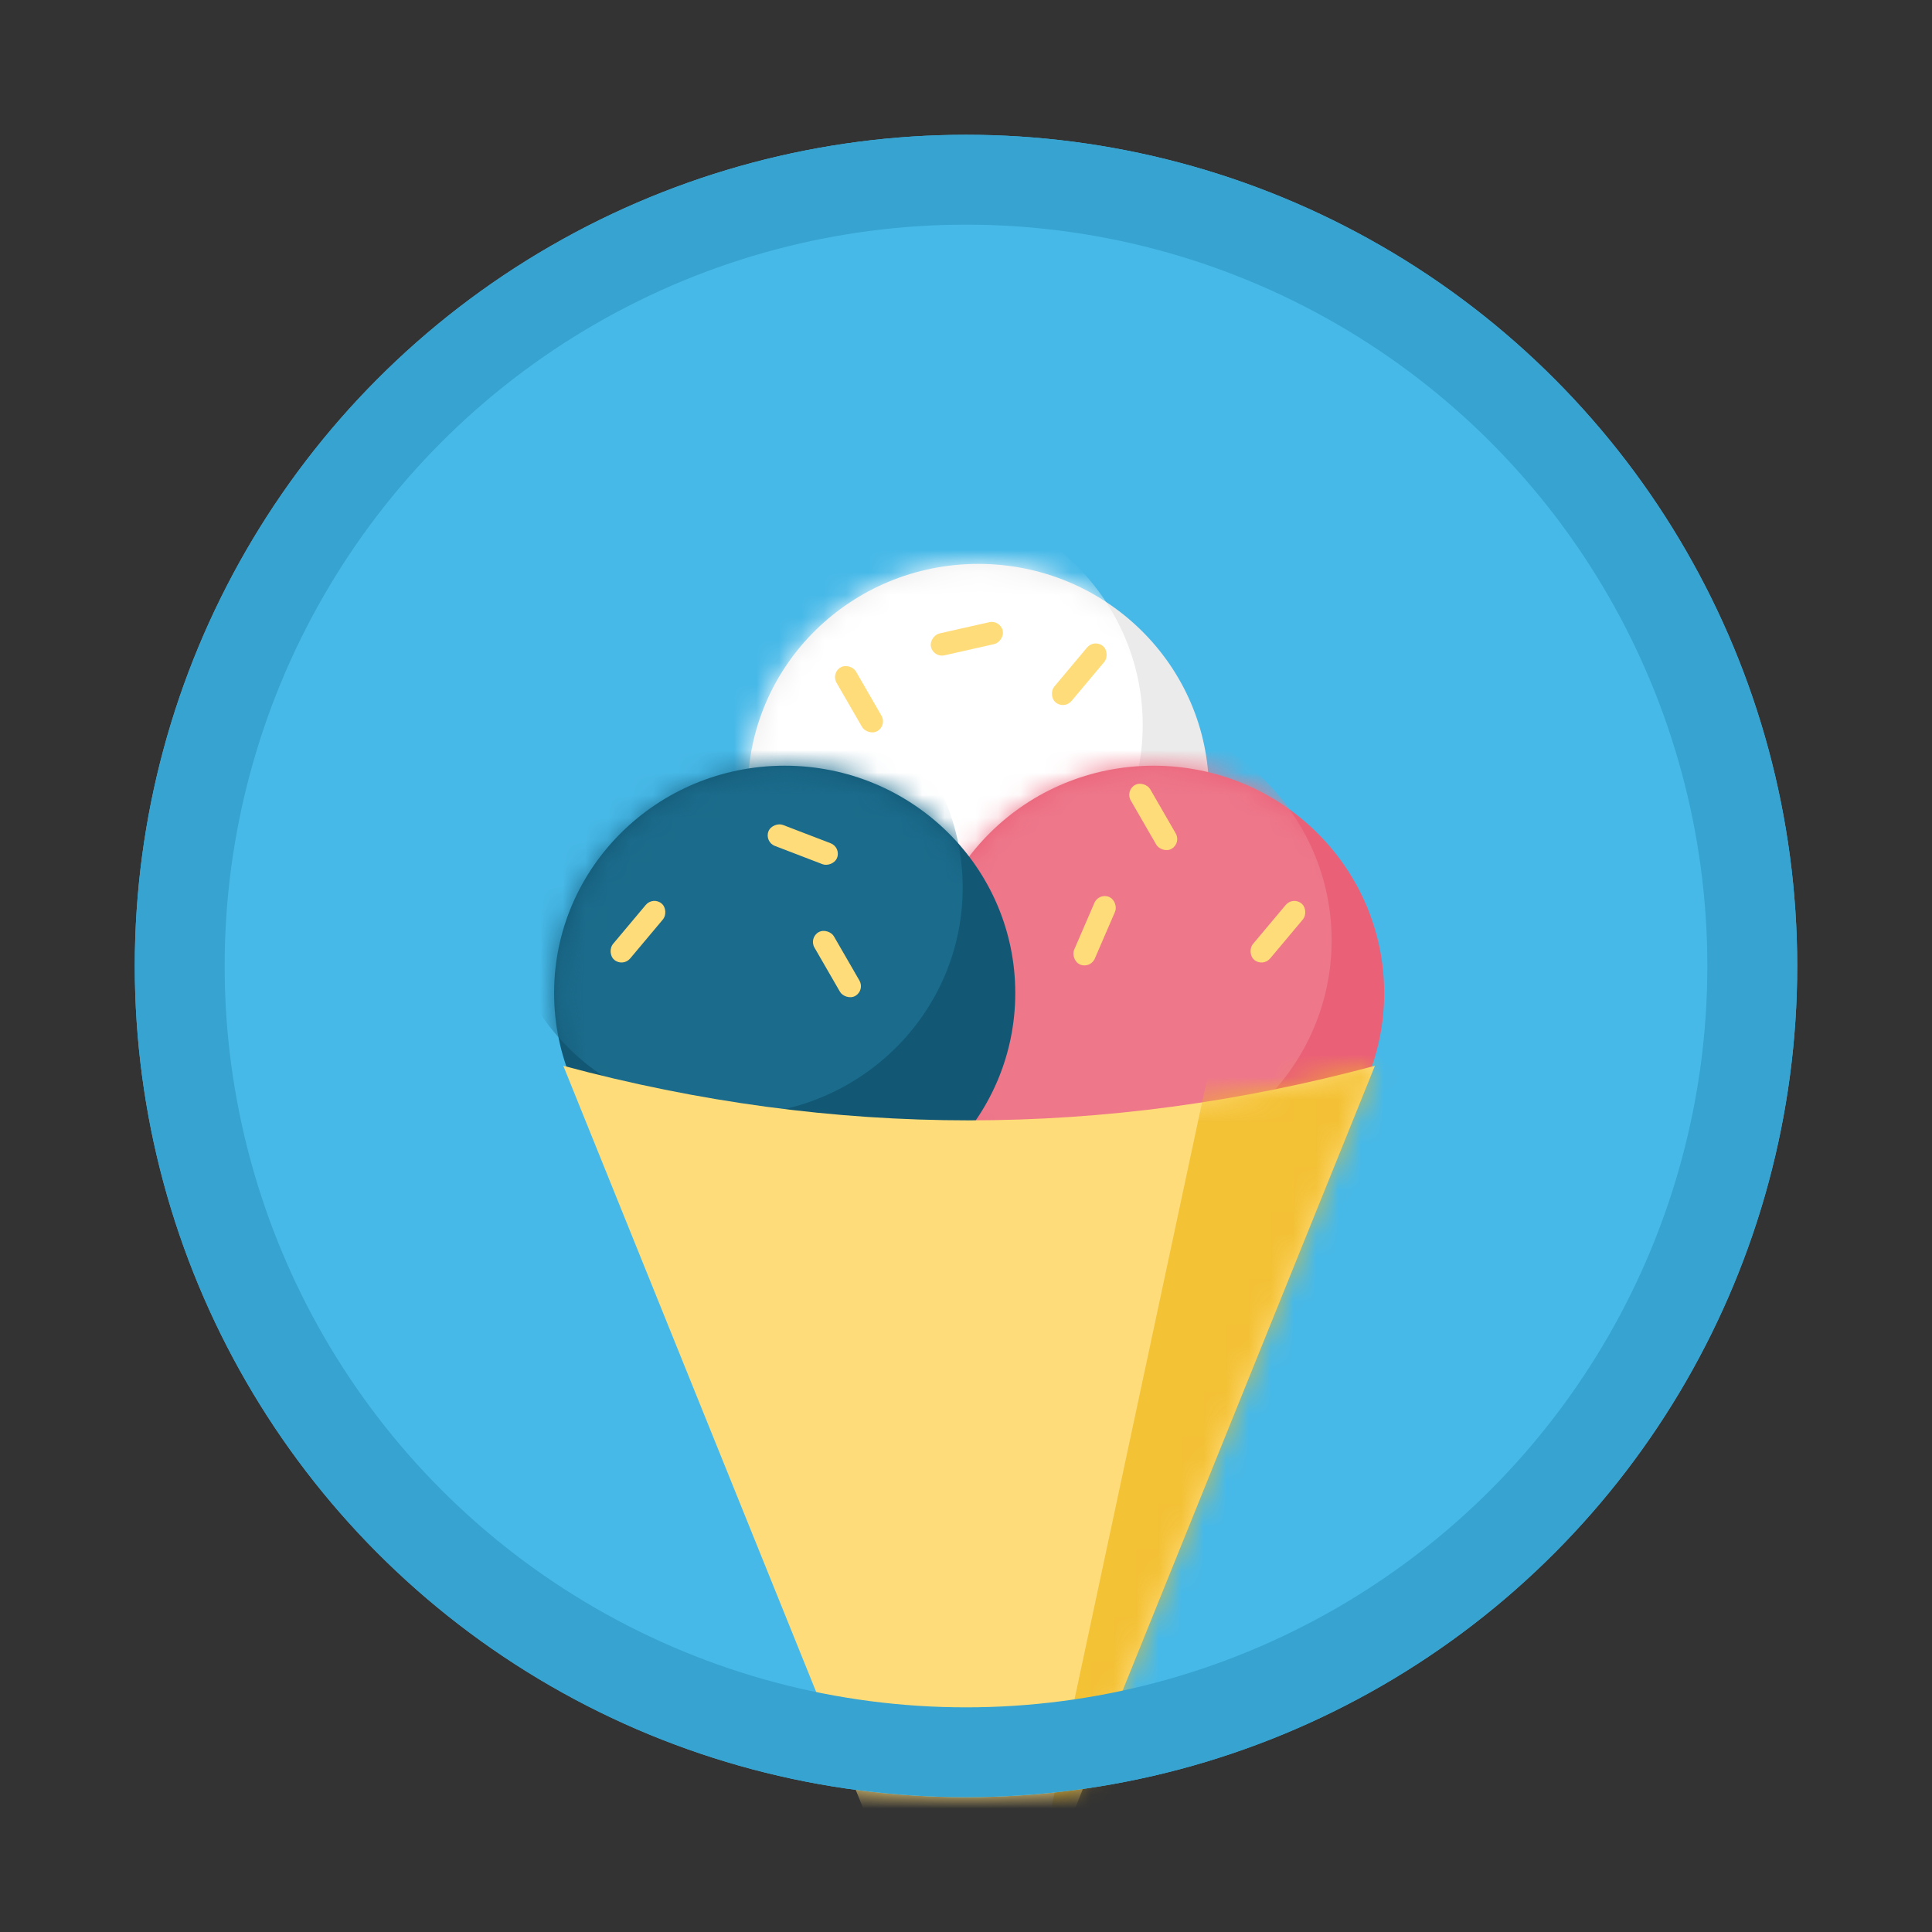
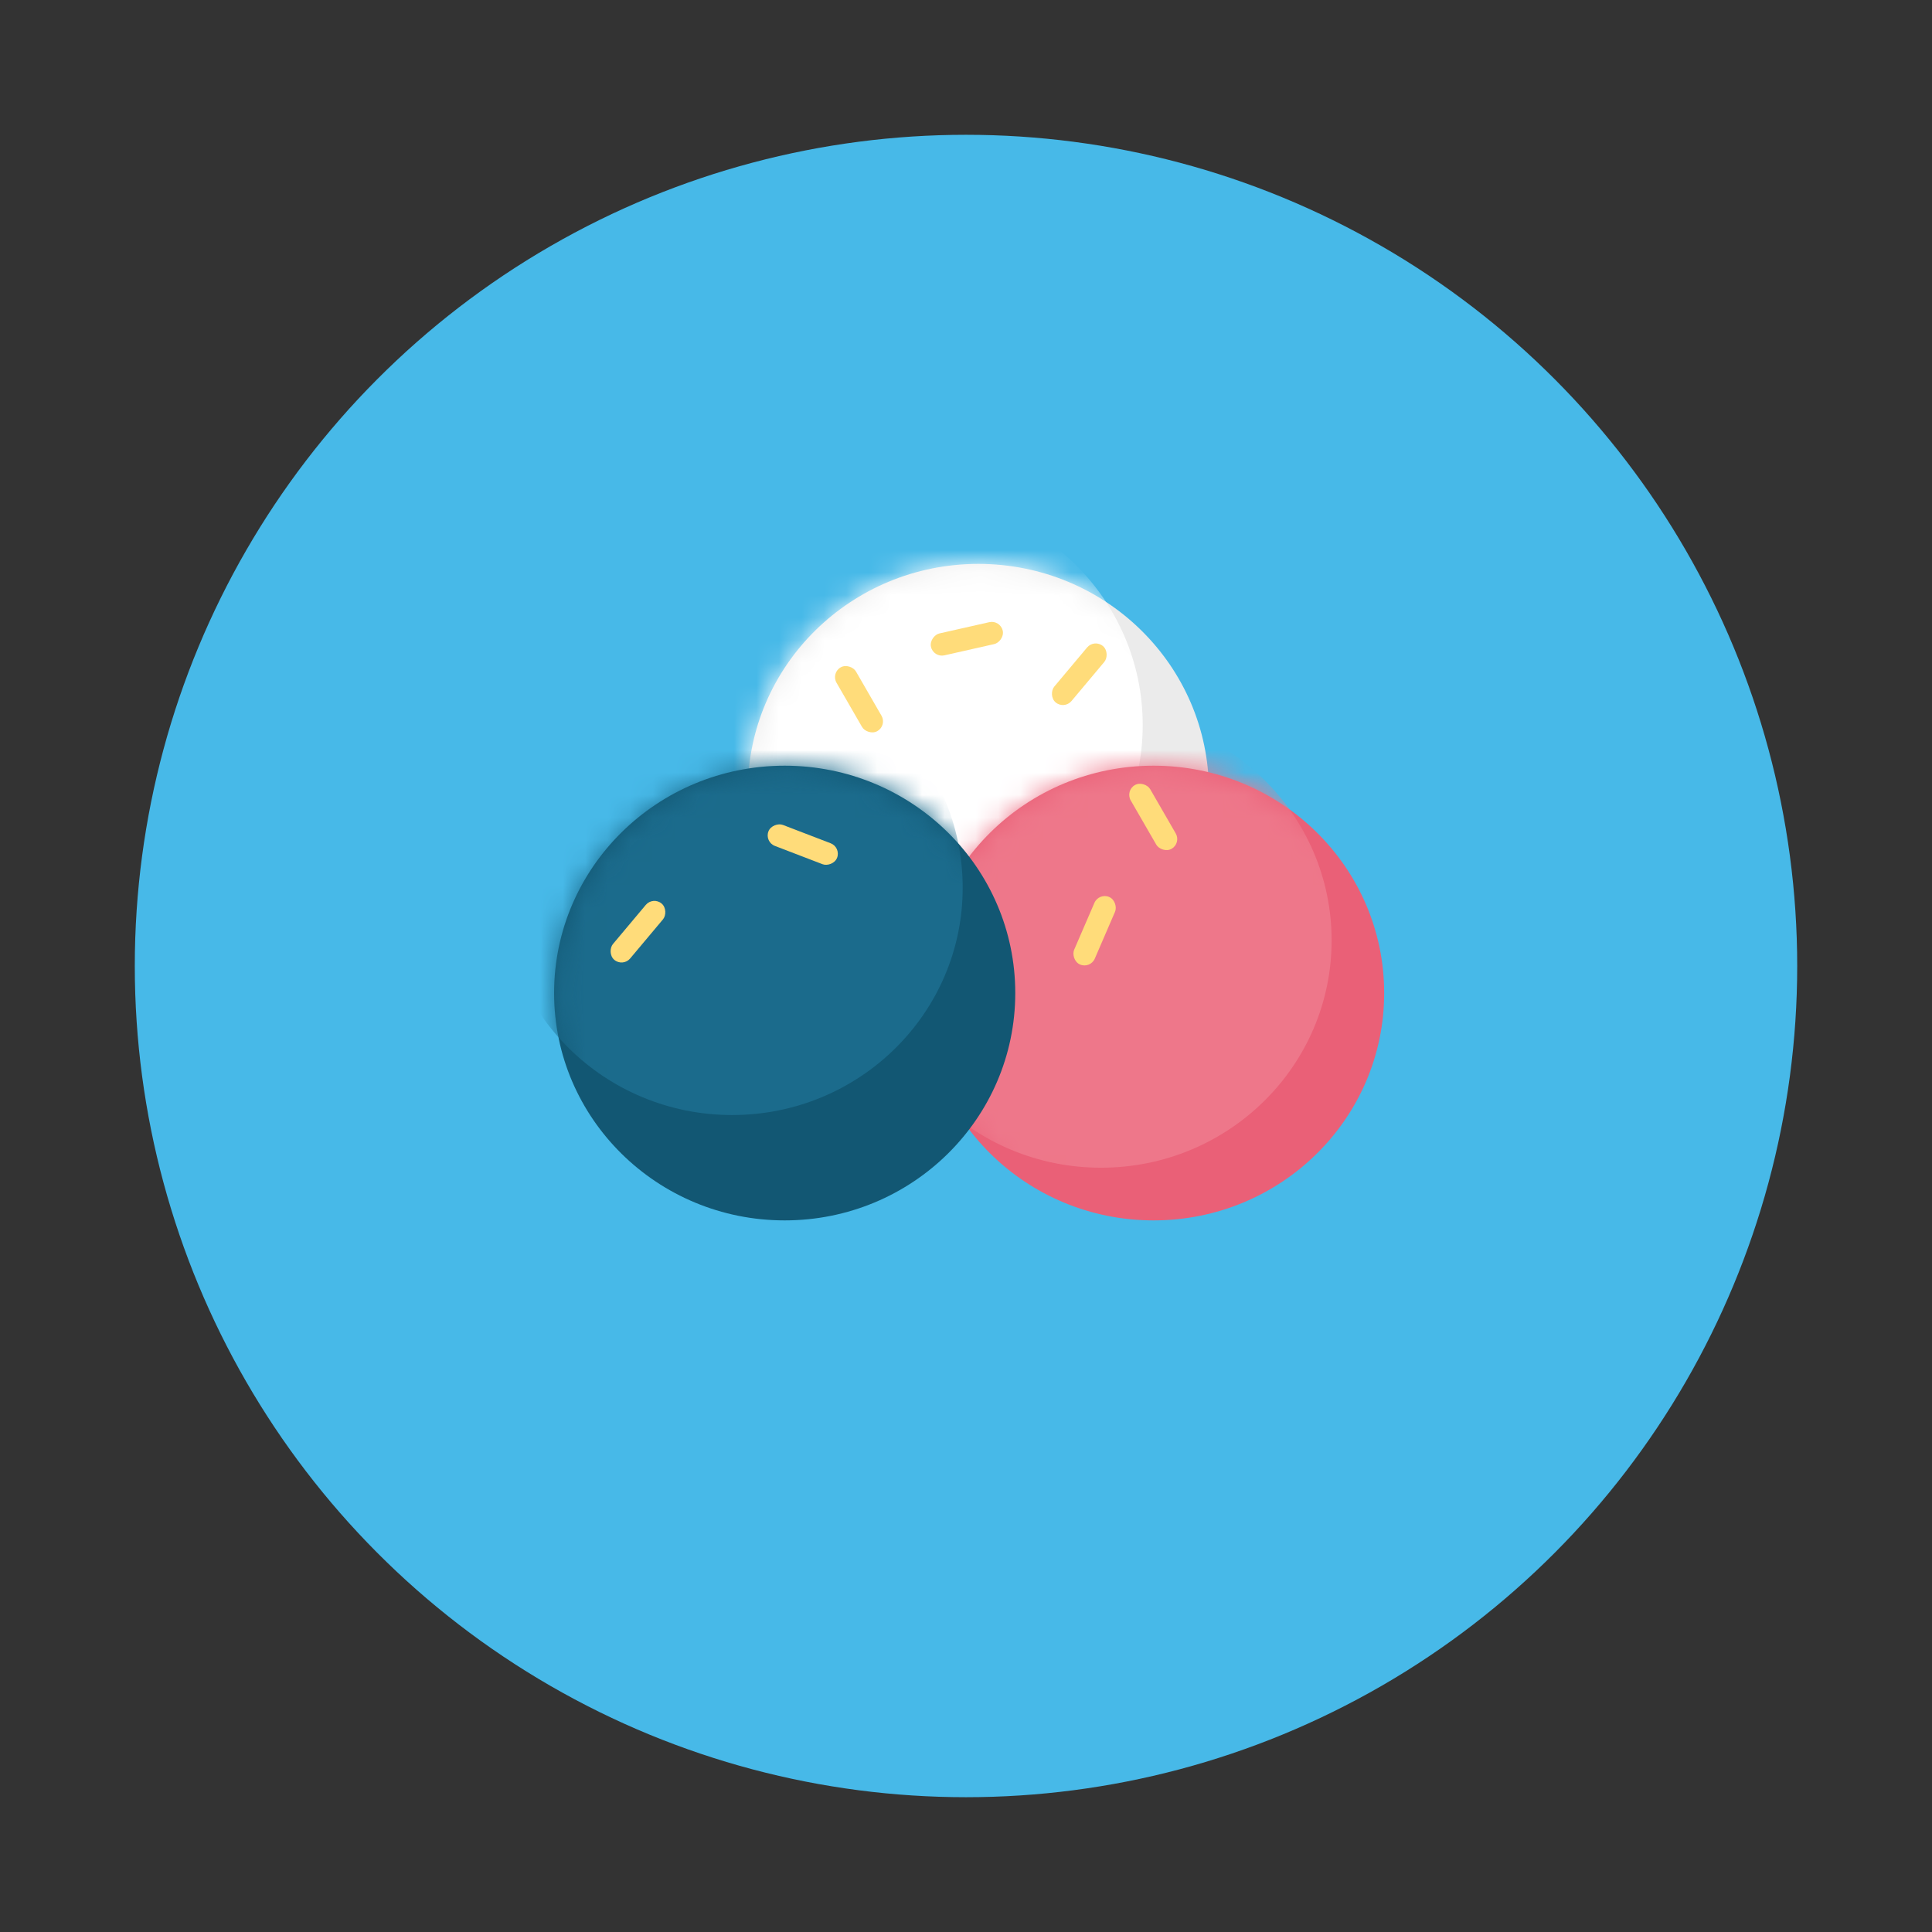
<svg xmlns="http://www.w3.org/2000/svg" xmlns:xlink="http://www.w3.org/1999/xlink" width="86" height="86" viewBox="0 0 86 86">
  <rect x="0" y="0" width="86" height="86" fill="#333333" stroke="none" />
  <defs>
    <circle id="a" cx="37" cy="37" r="37" />
    <ellipse id="c" cx="10.373" cy="10.23" rx="10.264" ry="10.12" />
    <ellipse id="e" cx="10.422" cy="10.31" rx="10.264" ry="10.12" />
    <ellipse id="g" cx="10.376" cy="10.31" rx="10.264" ry="10.12" />
-     <path id="i" d="M18.064 44.732L0 0c6.021 1.62 12.043 2.429 18.064 2.429 6.021 0 12.043-.81 18.064-2.429L18.064 44.732z" />
  </defs>
  <g fill="none" fill-rule="evenodd">
    <g transform="translate(6 6)">
      <mask id="b" fill="#fff">
        <use xlink:href="#a" />
      </mask>
      <use fill="#47B9E8" xlink:href="#a" />
      <g mask="url(#b)">
        <g transform="translate(18.336 18.991)">
          <g transform="translate(8.84)">
            <mask id="d" fill="#fff">
              <use xlink:href="#c" />
            </mask>
            <use fill="#EBEBEB" xlink:href="#c" />
            <ellipse cx="7.426" cy="7.283" fill="#FFF" mask="url(#d)" rx="10.264" ry="10.12" />
          </g>
          <g transform="translate(16.592 8.903)">
            <mask id="f" fill="#fff">
              <use xlink:href="#e" />
            </mask>
            <use fill="#EA6077" xlink:href="#e" />
            <ellipse cx="8.083" cy="7.965" fill="#EE778A" mask="url(#f)" rx="10.264" ry="10.12" />
          </g>
          <g transform="translate(.217 8.903)">
            <mask id="h" fill="#fff">
              <use xlink:href="#g" />
            </mask>
            <use fill="#125773" xlink:href="#g" />
            <ellipse cx="8.036" cy="5.62" fill="#1B6B8C" mask="url(#h)" rx="10.264" ry="10.12" />
          </g>
          <g transform="translate(.739 22.451)">
            <mask id="j" fill="#fff">
              <use xlink:href="#i" />
            </mask>
            <use fill="#FFDC7A" xlink:href="#i" />
            <g stroke="#F0B920" stroke-width="8.377" mask="url(#j)" opacity=".76">
              <path d="M25.128 37.141l8.186-38.31" />
            </g>
          </g>
          <rect width="1" height="3.274" x="10.664" y="11.128" fill="#FFDC7A" rx=".5" transform="rotate(111 11.336 12.765)" />
          <rect width="1" height="3.274" x="3.521" y="14.956" fill="#FFDC7A" rx=".5" transform="rotate(40 4.194 16.594)" />
-           <rect width="1" height="3.274" x="32.008" y="14.956" fill="#FFDC7A" rx=".5" transform="rotate(40 32.68 16.594)" />
          <rect width="1" height="3.274" x="23.167" y="3.496" fill="#FFDC7A" rx=".5" transform="rotate(40 23.84 5.133)" />
          <rect width="1" height="3.274" x="18.067" y="1.974" fill="#FFDC7A" rx=".5" transform="rotate(77.273 18.74 3.611)" />
          <rect width="1" height="3.274" x="23.874" y="14.871" fill="#FFDC7A" rx=".5" transform="rotate(23.367 24.547 16.509)" />
-           <rect width="1" height="3.274" x="12.396" y="16.199" fill="#FFDC7A" rx=".5" transform="rotate(-30 13.069 17.836)" />
          <rect width="1" height="3.274" x="13.379" y="4.411" fill="#FFDC7A" rx=".5" transform="rotate(-30 14.051 6.049)" />
          <rect width="1" height="3.274" x="26.476" y="9.65" fill="#FFDC7A" rx=".5" transform="rotate(-30 27.149 11.288)" />
        </g>
      </g>
    </g>
-     <circle cx="43" cy="43" r="35" stroke="#36A3D1" stroke-width="4" />
  </g>
</svg>